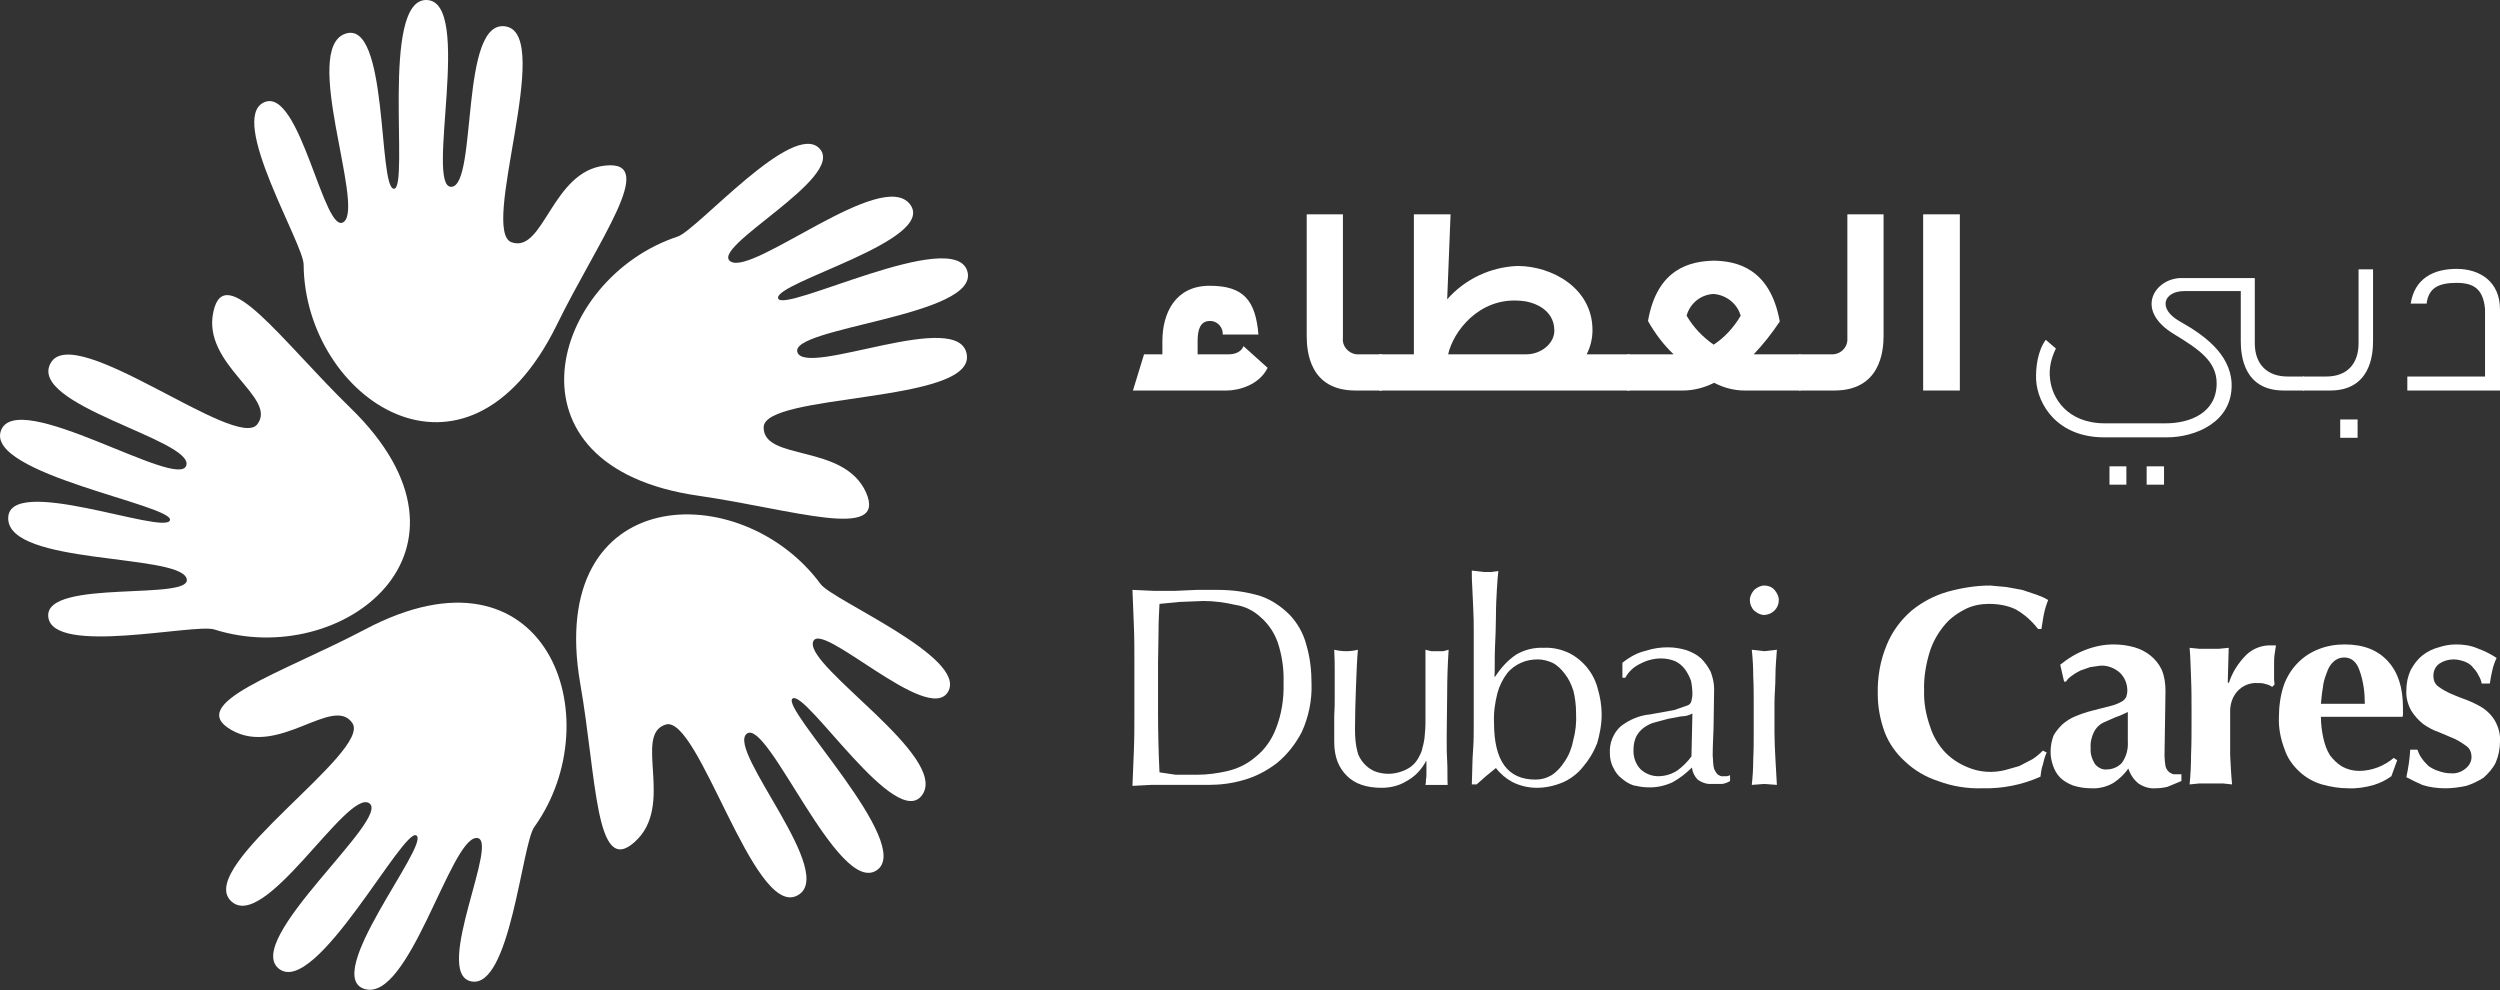
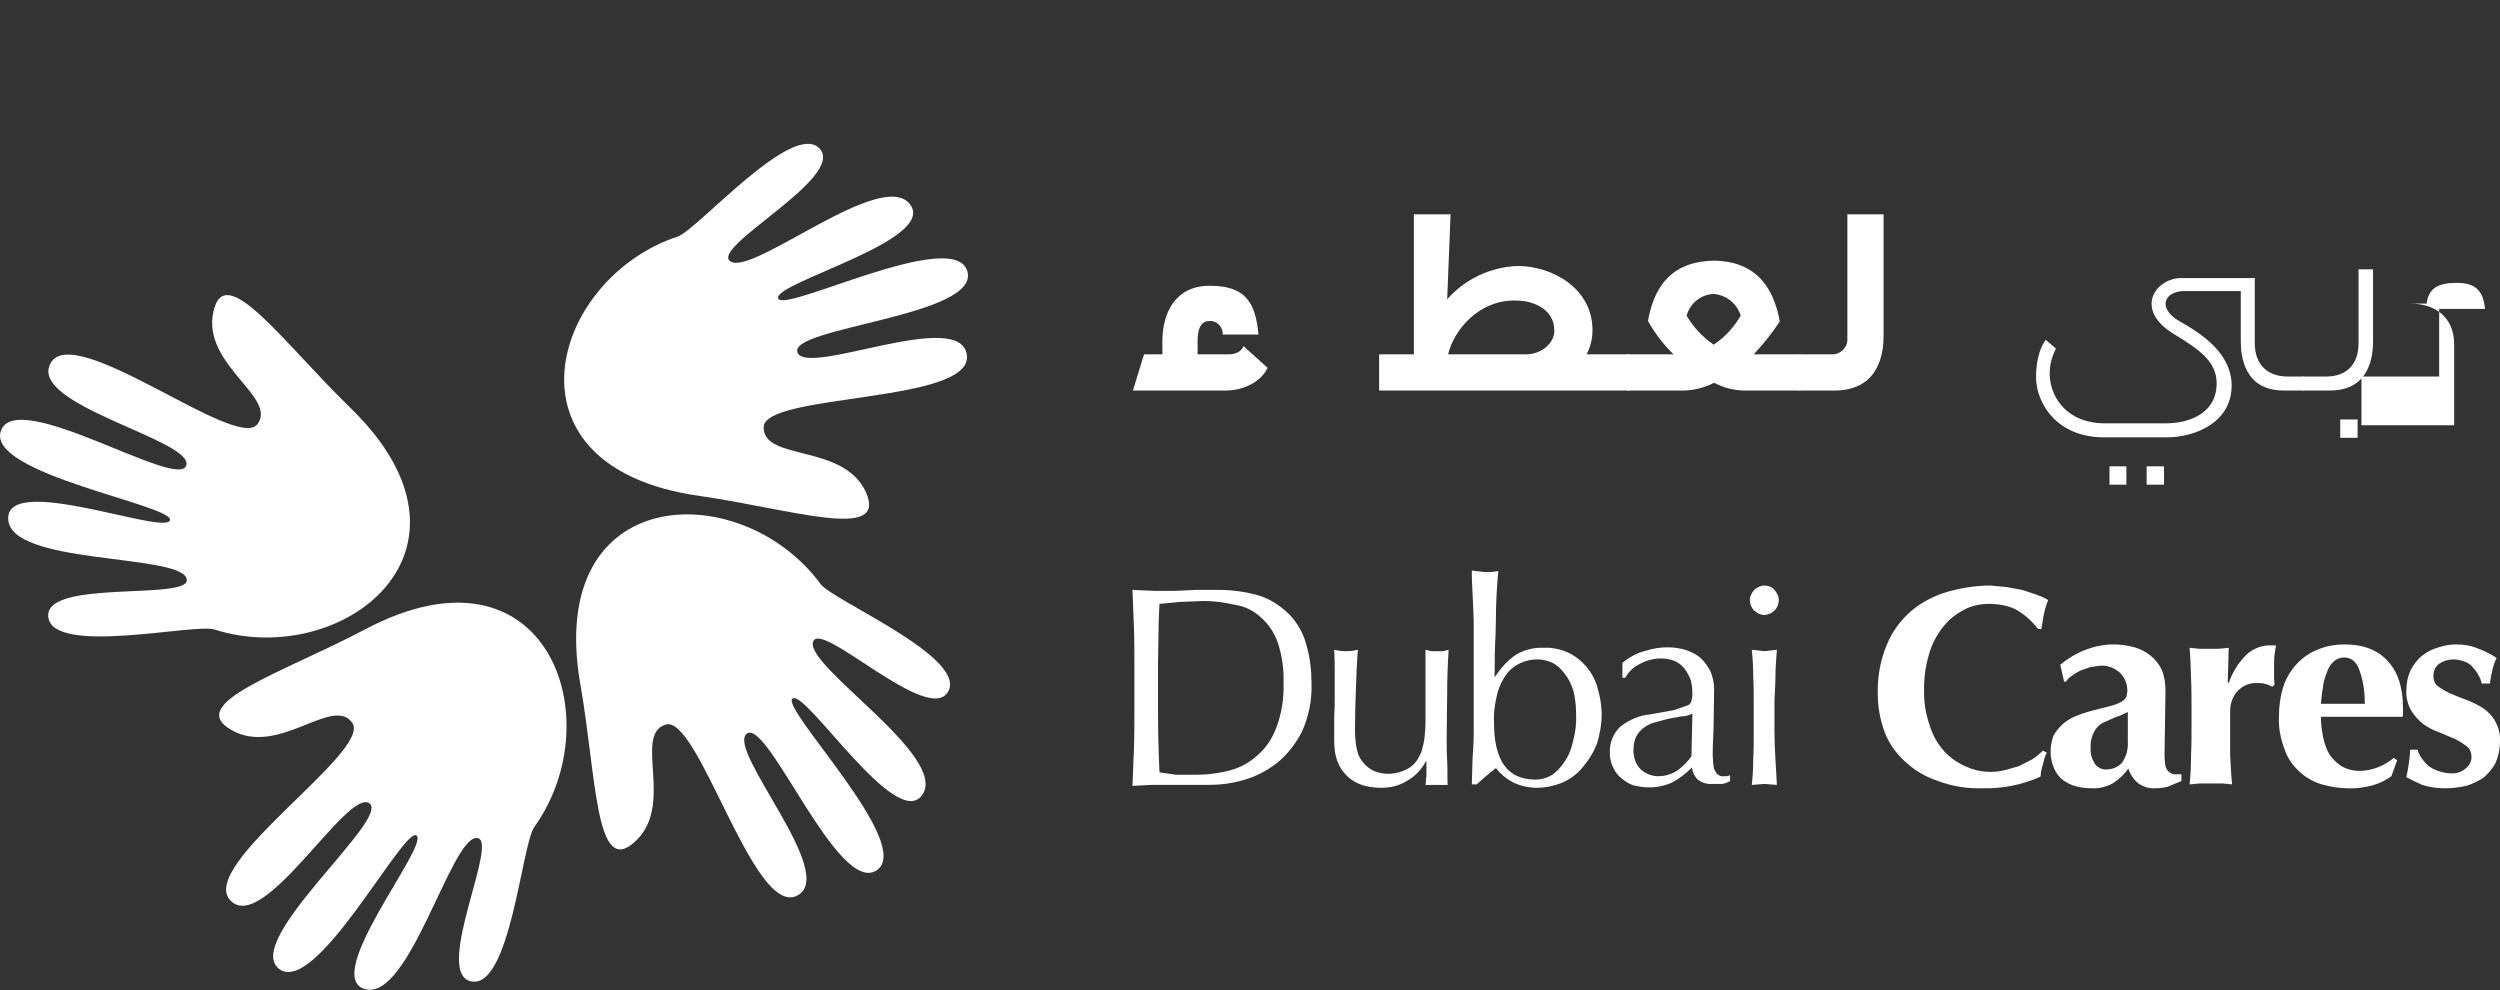
<svg xmlns="http://www.w3.org/2000/svg" id="Layer_1" x="0px" y="0px" viewBox="0 0 517.9 205.1" style="enable-background:new 0 0 517.9 205.1;" xml:space="preserve">
  <rect x="0" y="0" width="517.9" height="205.1" fill="#333333" stroke="none" />
  <style type="text/css">	.st0{fill:#FFFFFF;}	.st1{fill-rule:evenodd;clip-rule:evenodd;fill:#FFFFFF;}</style>
  <path class="st0" d="M234.7,80.9l2.3-7.5h3.8v-2.7c0-5.9,2.7-11.5,9.8-11.5s9.5,3.1,10.1,10.1h-7.4c0.1-1.4-1-2.7-2.4-2.8  c-0.1,0-0.2,0-0.3,0c-2,0-2.5,1.9-2.5,4.1v2.8h6.5c0.5,0,2.4-0.1,3-1.7l5,4.5c-1.7,3.5-5.9,4.7-8.5,4.7L234.7,80.9" />
-   <path class="st0" d="M280.8,80.9c-9.5,0-10.1-8.1-10.1-11.3V44.4h7.5V70c-0.2,1.7,1.1,3.2,2.8,3.4c0.1,0,0.3,0,0.4,0h4.9v7.5H280.8" />
  <path class="st0" d="M328.7,73.4h8.9v7.5h-51.9v-7.5h7.2v-29h7.6L299.8,62c3.7-4.2,9-6.7,14.6-6.9c7,0,15.5,4.5,15.5,13.3  C329.9,70.1,329.5,71.8,328.7,73.4L328.7,73.4 M316.2,73.4c3,0,5.8-2.2,5.8-4.9c0-4.7-4.8-6.1-7.1-6.2c-8.6-0.7-13.9,6.5-14.9,11.1  H316.2z" />
  <path class="st0" d="M355.1,54c4.6,0.1,11.6,1.5,13.6,12.6c-1.6,2.4-3.4,4.7-5.4,6.8h9.7v7.5h-11.6c-2.2,0-4.4-0.6-6.3-1.6  c-2,1-4.2,1.6-6.5,1.6h-11.5v-7.5h9.6c-2.1-2-3.9-4.4-5.3-6.9C343.3,55.5,350.3,54.1,355.1,54L355.1,54 M349.4,65.4  c1.4,2.4,3.3,4.4,5.6,6c2.3-1.5,4.2-3.6,5.6-6c-0.7-2.5-3-4.3-5.6-4.5C352.4,61,350.1,62.8,349.4,65.4L349.4,65.4z" />
  <path class="st0" d="M372.7,80.9v-7.5h6.7c1.7,0.1,3.2-1.2,3.3-2.9c0-0.2,0-0.3,0-0.5V44.4h7.5v25.2c0,3.2-0.7,11.3-10.2,11.3H372.7  " />
-   <rect x="398.4" y="44.4" class="st0" width="7.6" height="36.5" />
  <path class="st0" d="M473.1,80.9c-8.3,0-8.9-7.3-8.9-10.2V60.3h-11.7c-4.2,0-5.7,3.6-0.9,6.3c4.8,2.7,10.4,6.6,10.7,12.8  c0.3,8.1-7.6,11.2-13.4,11.2h-13c-9.7,0-13.8-6.8-14.1-11.9c-0.1-2.5,0.3-6,2-8.3l2.1,1.8c-1,2-1.5,4.2-1.2,6.4  c0.4,3.7,3.4,9.1,11.4,9.1h12.5c5,0,10.6-2.1,10.6-8.3c0-4.6-3.8-7.1-8.7-10.1c-8.6-5.1-4-11.7,1.4-11.7h15.2v13.5  c0,4.4,2.6,6.9,6.8,6.9h3.4v2.9H473.1 M440.5,100.4H437v-3.8h3.5L440.5,100.4z M448.3,100.4h-3.6v-3.8h3.6V100.4z" />
  <path class="st0" d="M477.1,80.9V78h4.8c4.2,0,6.7-2.5,6.7-6.9V55.8h3v14.9c0,2.9-0.6,10.2-8.9,10.2L477.1,80.9 M488.4,90.7h-3.6  v-3.8h3.6V90.7z" />
-   <path class="st0" d="M514.8,64c-0.4-4.2-2.4-5.4-5.9-5.4s-5.8,0.9-6.2,4.3h-3.3c0.8-5.2,4.7-7.2,9.5-7.2c4.8,0,9,2.6,9,8.4v16.8  h-19.2V78h16.1V64" />
+   <path class="st0" d="M514.8,64c-0.4-4.2-2.4-5.4-5.9-5.4s-5.8,0.9-6.2,4.3h-3.3c4.8,0,9,2.6,9,8.4v16.8  h-19.2V78h16.1V64" />
  <path class="st0" d="M234.9,129.8l-0.3-7.6l4.4,0.2h4.5l4.4-0.2h4.4c3,0,6,0.4,8.9,1.3c2.3,0.8,4.3,2.2,6,3.9  c1.6,1.7,2.8,3.8,3.4,6.1c0.8,2.7,1.1,5.4,1.1,8.2c0.1,3.4-0.6,6.8-2,9.9c-1.3,2.5-3,4.7-5.2,6.5c-2.1,1.6-4.4,2.8-6.9,3.5  c-2.4,0.7-4.8,1-7.3,1h-11.8l-3.9,0.2l0.3-7.4c0.1-2.5,0.1-5.1,0.1-7.7v-10.3C235,134.8,235,132.3,234.9,129.8 M240.2,160l3.4,0.5  h4.3c2.2,0,4.4-0.3,6.5-0.8c2.1-0.5,4.1-1.5,5.7-2.9c1.9-1.5,3.3-3.5,4.2-5.8c1.2-3,1.7-6.3,1.6-9.5c0.1-2.8-0.3-5.7-1.2-8.4  c-0.7-2-1.9-3.8-3.5-5.2c-1.5-1.4-3.3-2.3-5.3-2.6c-2.2-0.5-4.4-0.8-6.6-0.8l-5,0.2l-4.1,0.4c-0.1,1.9-0.2,3.8-0.2,5.9  s-0.1,4.2-0.1,6.3v10.1C239.9,151.7,240,155.9,240.2,160L240.2,160z" />
  <path class="st0" d="M276.4,148.4c0.1-1.5,0.1-2.9,0.1-4.4v-4.5c0-1.6,0-3.2-0.1-4.9c0.8,0.2,1.7,0.3,2.5,0.3c0.8,0,1.6-0.1,2.4-0.3  c-0.2,2.4-0.3,5-0.4,7.8s-0.2,5.7-0.2,8.6c0,1.6,0.1,3.2,0.5,4.7c0.2,0.9,0.7,1.7,1.3,2.4c0.6,0.7,1.3,1.2,2.1,1.6  c0.9,0.4,2,0.6,3,0.6c1.4,0,2.9-0.4,4.1-1.1c1.1-0.6,1.9-1.6,2.4-2.7c0.3-0.5,0.5-1.1,0.6-1.7c0.2-0.6,0.3-1.3,0.4-1.9  c0.1-1.1,0.2-2.1,0.2-3.2v-15.1l1.2,0.3h2.5l1.1-0.3c-0.2,3.1-0.3,6-0.3,8.9s-0.1,5.8-0.1,9s0,3.5,0.1,5.2s0,3.3,0.1,4.9h-4.6  c0.1-0.4,0.1-0.7,0.1-1.1c0.1-0.4,0.1-0.9,0.1-1.3v-2.5h-0.1c-0.9,1.7-2.3,3.2-4,4.1c-1.6,1-3.4,1.4-5.2,1.4c-3.1,0-5.5-0.8-7.2-2.5  s-2.6-3.9-2.6-7V148.4" />
  <path class="st0" d="M330.8,154.1c-0.7,1.8-1.7,3.4-2.9,4.8c-1.1,1.4-2.6,2.5-4.2,3.2c-1.7,0.7-3.5,1.1-5.3,1.1  c-1.8,0-3.5-0.4-5.1-1.2c-1.3-0.7-2.5-1.7-3.4-2.9c-1.4,1.1-2.7,2.2-4,3.4h-1c0-1,0.1-2.1,0.1-3.4s0.1-2.8,0.2-4.3s0.1-3.1,0.1-4.6  v-19.4c0-1.6,0-3.1-0.1-4.7s-0.1-2.9-0.2-4.3s-0.1-2.6-0.1-3.6l2.6,0.3h1.4l1.5-0.2c-0.1,0.8-0.2,2-0.3,3.7s-0.2,3.7-0.2,5.7  c0,2-0.1,4.3-0.2,6.5s0,4.3-0.1,6h0.1c1.2-1.8,2.6-3.4,4.4-4.6c1.7-1,3.7-1.5,5.7-1.4c1.8-0.1,3.6,0.3,5.3,1.1  c2.9,1.5,5.1,4.2,5.9,7.4c0.5,1.7,0.8,3.5,0.8,5.3c0,2.1-0.4,4.2-1,6.2 M325.9,143c-0.4-1.3-1-2.5-1.8-3.5c-0.7-0.9-1.5-1.7-2.5-2.2  c-0.9-0.4-2-0.7-3-0.7c-1.2,0-2.4,0.2-3.5,0.7c-1.1,0.5-2.1,1.2-2.9,2.2c-0.9,1.2-1.6,2.6-2,4.1c-0.5,2-0.8,4-0.7,6.1  c0,7.9,2.8,11.8,8.6,11.8c1.2,0,2.3-0.3,3.3-0.9c1.1-0.7,2-1.7,2.7-2.8c0.9-1.3,1.5-2.8,1.8-4.4c0.5-1.8,0.7-3.7,0.6-5.6  c0-1.7-0.2-3.3-0.6-4.9L325.9,143z" />
  <path class="st0" d="M341,134.8c1.5-0.5,3-0.7,4.5-0.7c1.3,0,2.6,0.2,3.9,0.6c1.1,0.4,2.1,0.9,3,1.7c0.8,0.8,1.5,1.8,2,2.8  c0.4,1.1,0.7,2.3,0.7,3.5c0,2.3-0.1,4.5-0.1,6.7s-0.2,4.6-0.2,7.1c0,0.4,0.1,0.9,0.1,1.5c0,0.4,0.1,0.9,0.2,1.3  c0.2,0.4,0.4,0.8,0.7,1.1c0.4,0.3,0.8,0.5,1.3,0.4h0.7l0.6-0.2v1.2c-0.5,0.3-1,0.5-1.6,0.6h-2.2c-1,0.1-2.1-0.3-2.9-0.9  c-0.7-0.7-1.1-1.6-1.2-2.5c-1.2,1.2-2.6,2.3-4.1,3.1c-1.6,0.7-3.3,1.1-5.1,1c-1,0-1.9-0.2-2.9-0.4c-0.9-0.3-1.7-0.8-2.4-1.4  c-0.8-0.6-1.4-1.4-1.8-2.3c-0.5-0.9-0.7-2-0.7-3c-0.1-2.1,0.7-4.1,2.2-5.5c1.8-1.4,3.9-2.3,6.1-2.5l5-0.9l2.6-0.9  c0.5-0.1,0.9-0.5,1-1c0.1-0.5,0.2-0.9,0.2-1.4c0-0.9-0.1-1.9-0.3-2.8c-0.3-0.8-0.7-1.6-1.2-2.3c-0.5-0.7-1.2-1.3-2-1.7  c-0.9-0.4-2-0.6-3-0.6c-1.5,0-3,0.4-4.3,1.1c-1.3,0.6-2.4,1.6-3.1,2.9h-0.6v-3.1C337.6,136.1,339.2,135.2,341,134.8 M348.3,148.4  l-2.7,0.5l-2.6,0.7c-0.9,0.2-1.7,0.6-2.4,1.1c-0.7,0.5-1.2,1.1-1.6,1.8c-0.4,0.8-0.6,1.8-0.6,2.7c-0.1,1.5,0.4,3.1,1.5,4.2  c1,0.9,2.3,1.4,3.6,1.4c1.4,0,2.8-0.4,4-1.2c1.1-0.8,2.1-1.8,2.9-2.9l0.2-8.9C349.9,148.2,349.1,148.4,348.3,148.4L348.3,148.4z" />
  <path class="st0" d="M363.4,122.2c0.6-0.5,1.3-0.9,2.1-0.9c0.8,0,1.6,0.3,2.1,0.9c0.5,0.6,0.9,1.3,0.9,2.1c0,1.7-1.3,3-3,3.1  c-0.8,0-1.5-0.4-2.1-0.9c-0.6-0.6-0.9-1.4-0.9-2.2C362.5,123.5,362.9,122.8,363.4,122.2 M363.2,140.1c0-1.8-0.1-3.7-0.3-5.5l2.6,0.3  l2.6-0.3c-0.1,1.7-0.3,3.5-0.3,5.5s-0.2,3.8-0.2,5.5v6.2c0,1.7,0.1,3.6,0.2,5.5s0.2,3.7,0.3,5.3l-2.6-0.2l-2.6,0.2  c0.2-1.8,0.3-3.5,0.3-5.3c0.1-1.9,0.1-3.8,0.1-5.5v-6.2C363.3,143.9,363.3,142,363.2,140.1L363.2,140.1z" />
  <path class="st0" d="M423.2,158.4c-0.3,0.8-0.4,1.7-0.5,2.5c-3.8,1.7-7.9,2.5-12,2.4c-3.1,0.1-6.3-0.4-9.2-1.5  c-2.5-0.8-4.9-2.2-6.8-4c-1.9-1.7-3.4-3.8-4.3-6.2c-0.9-2.5-1.4-5.1-1.4-7.7c-0.1-3.6,0.5-7.1,1.9-10.4c1.1-2.7,2.9-5.1,5.1-7  c2.2-1.8,4.7-3.1,7.4-3.9c2.9-0.8,5.9-1.3,8.9-1.3l3.3,0.3l3.3,0.6l3,1c0.8,0.3,1.6,0.6,2.4,1.1c-0.4,1-0.7,2-0.9,3  c-0.2,0.9-0.3,2-0.5,3h-0.7c-1.3-1.7-2.9-3.1-4.7-4.1c-1.7-0.8-3.6-1.1-5.5-1.1c-1.6,0-3.2,0.3-4.7,1c-1.6,0.8-3.1,1.8-4.3,3.2  c-1.4,1.6-2.5,3.5-3.2,5.6c-0.8,2.6-1.3,5.4-1.2,8.1c-0.1,2.6,0.4,5.2,1.3,7.7c0.6,1.9,1.7,3.7,3.1,5.2c1.3,1.3,2.8,2.3,4.5,3  c2.5,1.1,5.3,1.3,8,0.6l2.8-0.8l2.7-1.4c0.8-0.5,1.5-1.1,2.2-1.8l0.8,0.4C423.6,156.7,423.4,157.5,423.2,158.4" />
  <path class="st0" d="M432.1,134.6c1.8-0.7,3.8-1.1,5.7-1.1c1.5,0,3,0.2,4.4,0.6c2.4,0.7,4.5,2.3,5.6,4.6c0.6,1.4,0.8,2.9,0.8,4.4  c0,2.5-0.1,4.9-0.1,7s-0.1,4.2-0.1,6.4c0,0.7,0.1,1.5,0.2,2.2c0.1,0.4,0.3,0.8,0.6,1.1c0.3,0.3,0.7,0.5,1.1,0.6h1.6v1.4L449,163  c-0.8,0.2-1.7,0.3-2.5,0.3c-1.2,0.1-2.5-0.3-3.5-1c-1-0.8-1.7-1.9-2.1-3.1c-0.8,1.2-1.9,2.2-3.1,3c-1.4,0.8-3,1.2-4.6,1.1  c-1.3,0-2.6-0.2-3.8-0.6c-1-0.4-1.9-0.9-2.6-1.6c-0.7-0.7-1.2-1.6-1.5-2.5c-0.3-0.9-0.5-1.8-0.5-2.8c0-1.2,0.2-2.3,0.6-3.4  c0.5-0.9,1.1-1.6,1.8-2.3c0.8-0.7,1.7-1.3,2.7-1.7c1.2-0.5,2.4-0.9,3.6-1.2l3.9-1c0.8-0.2,1.5-0.5,2.2-0.9c0.4-0.2,0.7-0.6,0.9-1  c0.1-0.4,0.2-0.8,0.2-1.2c0-1.4-0.5-2.7-1.5-3.7c-1.1-1-2.6-1.6-4.1-1.5l-2.1,0.3l-2,0.7c-0.6,0.3-1.3,0.7-1.8,1.1  c-0.5,0.3-0.9,0.7-1.2,1.2h-0.4l-0.8-3.5C428.4,136.4,430.2,135.3,432.1,134.6 M440.8,149.8v-2.3c-0.8,0.4-1.7,0.8-2.6,1.1l-2.5,1.1  c-0.8,0.4-1.5,1.1-1.9,1.9c-0.5,1-0.8,2.2-0.7,3.4c-0.1,1.2,0.3,2.3,0.9,3.3c0.6,0.7,1.5,1.2,2.4,1.1c1.2,0,2.4-0.5,3.2-1.4  c0.9-1.3,1.3-2.8,1.2-4.4V149.8z" />
  <path class="st0" d="M461.7,141.6c0.7-2.3,2-4.3,3.7-6c1.4-1.3,3.3-2,5.2-1.9h0.9c-0.1,0.5-0.2,1.2-0.3,1.9s-0.1,1.4-0.1,2.3v2.9  c0,0.3,0.1,0.7,0.1,1l-0.5,0.5c-0.4-0.3-0.9-0.5-1.4-0.6c-0.5-0.2-1.1-0.2-1.6-0.2c-1.6-0.1-3.1,0.5-4.2,1.7c-1,1.1-1.5,2.6-1.5,4.1  v9.1c0.1,2.1,0.2,4.1,0.4,6.1l-1.9-0.2h-4.9l-2,0.2c0.2-2,0.3-4.1,0.3-6.1c0.1-2.2,0.1-4.4,0.1-6.8v-2.4c0-2.3,0-4.6-0.1-6.7  s-0.1-4.2-0.3-6.3l2,0.2h4.1l2-0.2l-0.2,7.2h0.2" />
  <path class="st0" d="M481.3,152.9c0.3,1.3,0.7,2.5,1.4,3.6c0.7,0.9,1.5,1.7,2.5,2.3c1.1,0.6,2.3,0.9,3.5,0.9c2.6,0,5.2-1,7.2-2.7  l0.7,0.5l-1.2,3.3c-1.1,0.8-2.3,1.4-3.6,1.8c-1.7,0.5-3.6,0.8-5.4,0.7c-1.8,0-3.6-0.3-5.4-0.8c-1.7-0.5-3.3-1.4-4.6-2.6  c-1.4-1.3-2.5-2.8-3.1-4.6c-0.8-2.1-1.3-4.4-1.2-6.7c0-2.2,0.3-4.5,1-6.6c1.2-3.4,3.8-6.2,7.2-7.5c1.7-0.7,3.6-1,5.4-1  c4,0,6.9,1.2,9,3.5s3.1,5.5,3.1,9.6v1.2c0,0.2,0,0.5-0.1,0.7h-16.9C480.8,150,481,151.5,481.3,152.9 M488.8,138.9  c-0.6-1.8-1.7-2.7-3.2-2.7c-0.8,0-1.6,0.3-2.2,0.9c-0.7,0.6-1.1,1.4-1.4,2.3c-0.4,1-0.7,2-0.8,3.1c-0.2,1.1-0.3,2.3-0.4,3.3h9.1  C489.9,143.5,489.6,141.1,488.8,138.9L488.8,138.9z" />
  <path class="st0" d="M501.7,157.1c0.4,0.6,0.9,1.1,1.4,1.6c0.6,0.4,1.3,0.8,2,1c0.8,0.3,1.7,0.5,2.6,0.5c1.2,0.1,2.3-0.3,3.2-1.1  c0.7-0.6,1.1-1.4,1.1-2.3c0-0.8-0.3-1.7-1-2.2c-0.8-0.6-1.6-1.1-2.4-1.5l-3.3-1.4c-1.2-0.4-2.3-1-3.3-1.7c-1-0.8-1.8-1.7-2.5-2.8  c-0.7-1.3-1.1-2.7-1-4.2c0-1.5,0.3-2.9,0.9-4.2c0.6-1.1,1.4-2.2,2.4-3c1-0.8,2.2-1.4,3.4-1.7c1.2-0.4,2.4-0.6,3.6-0.6  c1.5,0,3,0.2,4.4,0.8c1.4,0.5,2.8,1.2,4,2c-0.4,0.8-0.7,1.7-0.9,2.6c-0.2,0.9-0.4,1.8-0.5,2.7h-1.7c-0.1-0.6-0.3-1.1-0.6-1.6  c-0.3-0.6-0.6-1.1-1.1-1.6c-0.4-0.6-1-1-1.7-1.3c-0.8-0.3-1.6-0.5-2.4-0.5c-1.1,0-2.1,0.3-3,0.9c-0.8,0.6-1.2,1.5-1.2,2.5  c0,0.9,0.3,1.7,1,2.2c0.8,0.6,1.7,1.1,2.6,1.5c1.1,0.5,2.2,0.9,3.3,1.3c1.2,0.5,2.3,1,3.4,1.7c1,0.7,1.9,1.6,2.5,2.7  c0.7,1.3,1.1,2.7,1,4.2c0,1.5-0.3,3-0.9,4.4c-0.6,1.2-1.5,2.2-2.5,3.1c-1.1,0.7-2.3,1.3-3.6,1.7c-1.4,0.3-2.9,0.5-4.3,0.5  c-1.6,0-3.3-0.2-4.8-0.7c-1.1-0.5-2.2-1-3.3-1.6c0.4-1.9,0.7-3.8,0.8-5.7h1.5C501,155.9,501.3,156.6,501.7,157.1" />
-   <path class="st1" d="M125.4,34.3c-11.1,1.1-12.7,18.2-19.4,15.9s8.7-42.7-1.1-44.7s-5.9,33-11.4,33.2S98.1,0.3,88.4,0  s-3.5,39.2-6.8,39.1S80.5,3.8,71.5,7s3.9,35.3-0.2,38.9s-9.1-28.1-16.6-24.7s8.2,29.3,8.2,33.6c0.2,27.7,33.6,50.7,52.4,12.6  C123.9,49.8,136.5,33.1,125.4,34.3" />
  <path class="st1" d="M179.4,102c-4.6-10.2-21.3-6.4-21.2-13.5s43.3-4.9,42.1-14.9s-33.2,4.6-35.1-0.6s37.9-7.5,35.2-16.8  s-38.3,8.9-39.2,5.6s33.1-12,27.3-19.5S156.2,57,151.4,54.2s23.9-17.4,18.4-23.4S144.5,47.6,140.4,49c-26.3,8.7-37.7,47.7,4.3,53.7  C164.1,105.5,183.9,112.2,179.4,102" />
  <path class="st1" d="M131.5,174.4c8.4-7.5-0.4-22.2,6.4-24.3s18.1,39.7,27.1,35.5s-14.6-30.2-10.3-33.6s18.9,33.6,26.9,28.3  s-20.2-33.8-17.4-35.6s21.6,27.8,26.9,19.9s-23.8-26.2-22.7-31.5s23.9,17.3,28,10.2S172.5,124.4,170,121  c-16.4-22.3-57-21.2-49.8,20.6C123.6,160.9,123.3,181.9,131.5,174.4" />
  <path class="st1" d="M47.9,151.2c9.8,5.7,21.1-7.3,25.1-1.4s-32.1,29.4-25.3,36.7s24.2-23.2,28.8-20.1s-26.3,28.4-18.7,34.3  s25.9-29.7,28.5-27.6s-19.8,29.2-10.7,31.8s17.6-30.8,23-31.3s-9.1,28-1,29.7s10.5-28.5,13.1-32c16.1-22.5,2.5-60.8-35.1-40.9  C58.3,139.5,38.3,145.7,47.9,151.2" />
  <path class="st1" d="M44.2,64.6c-2.4,11,13.4,17.7,9.1,23.3S15.4,66.5,10.5,75.2s29.6,15.9,28.1,21.2S3.5,80.2,0.2,89.2  s36.2,15.5,35,18.6S1.4,98,1.7,107.5s34.7,7.2,36.9,12.2s-29.5,0-28.6,8.1s30.3,1.3,34.4,2.6c26.4,8.4,58.6-16.3,28.2-45.9  C58.5,70.8,46.5,53.7,44.2,64.6" />
</svg>